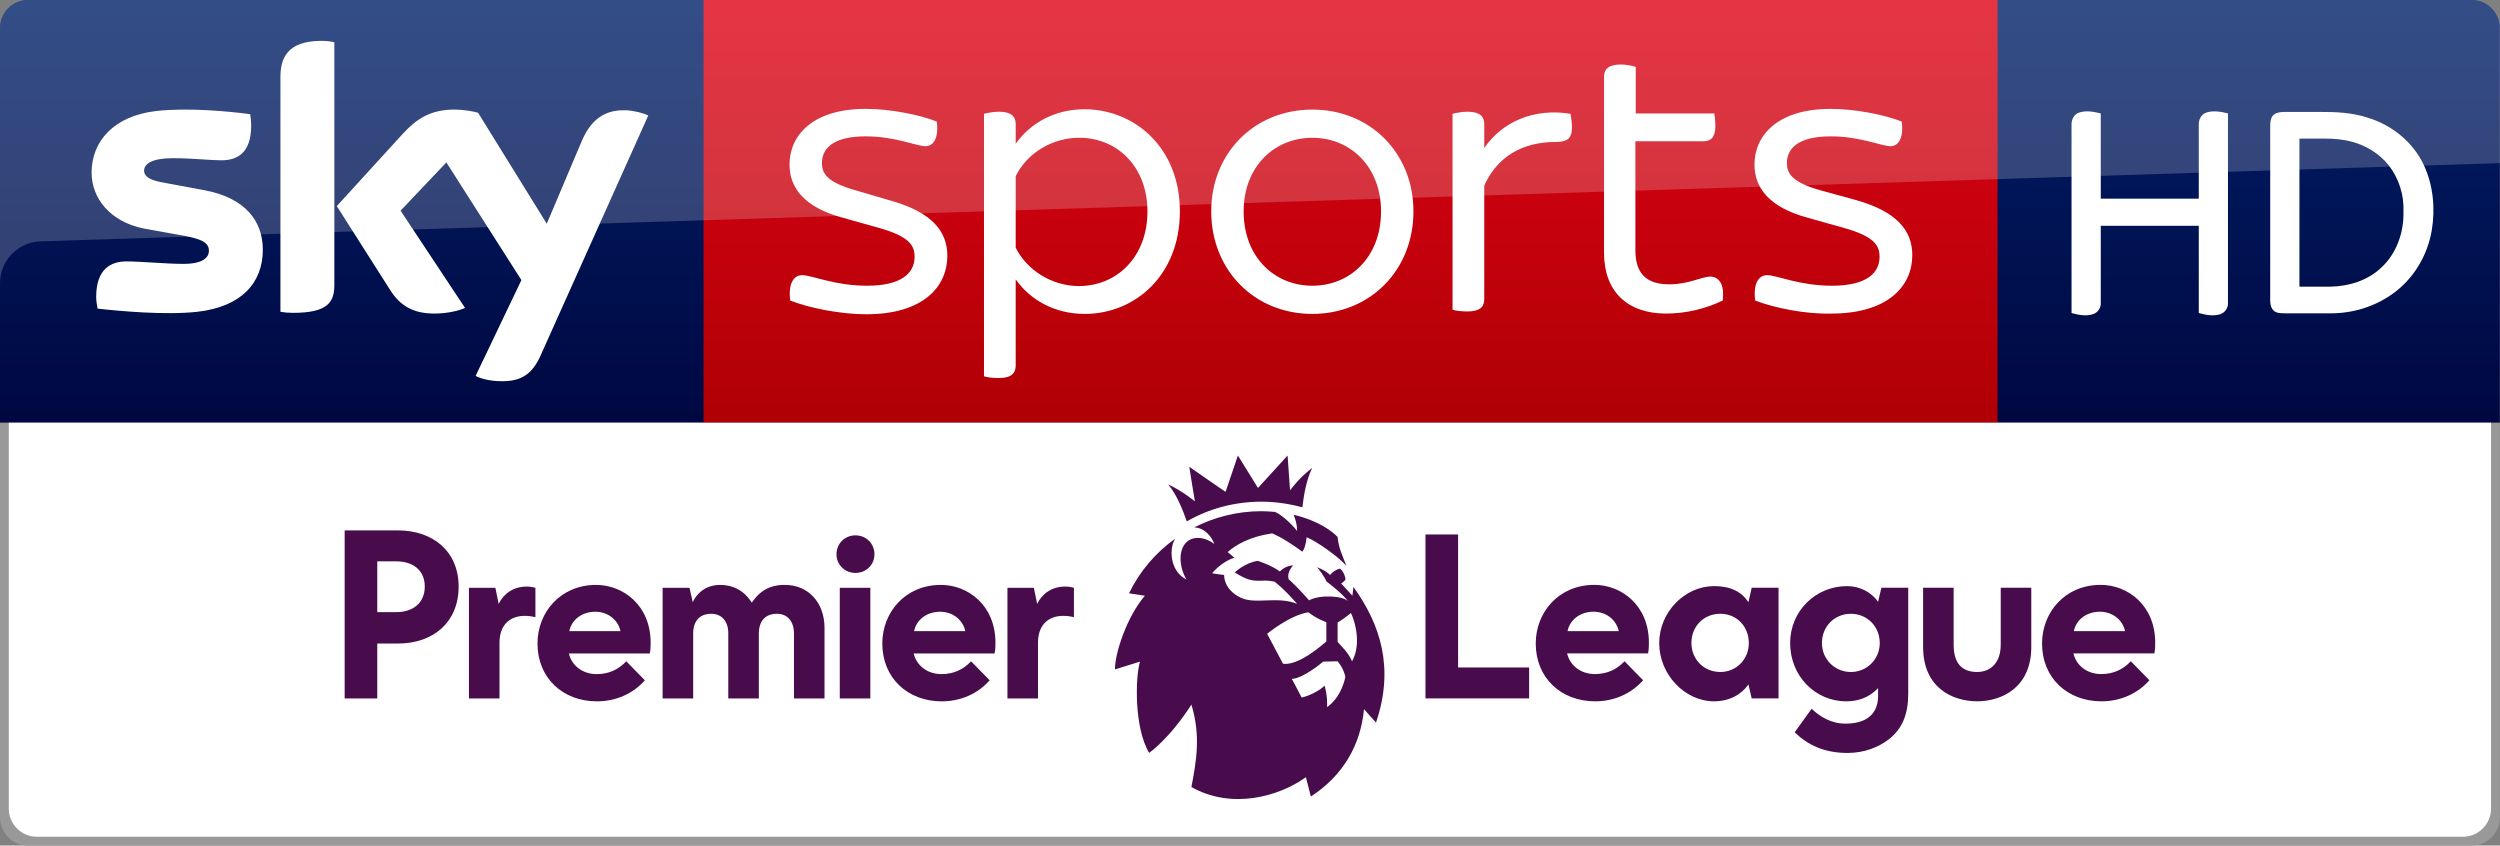
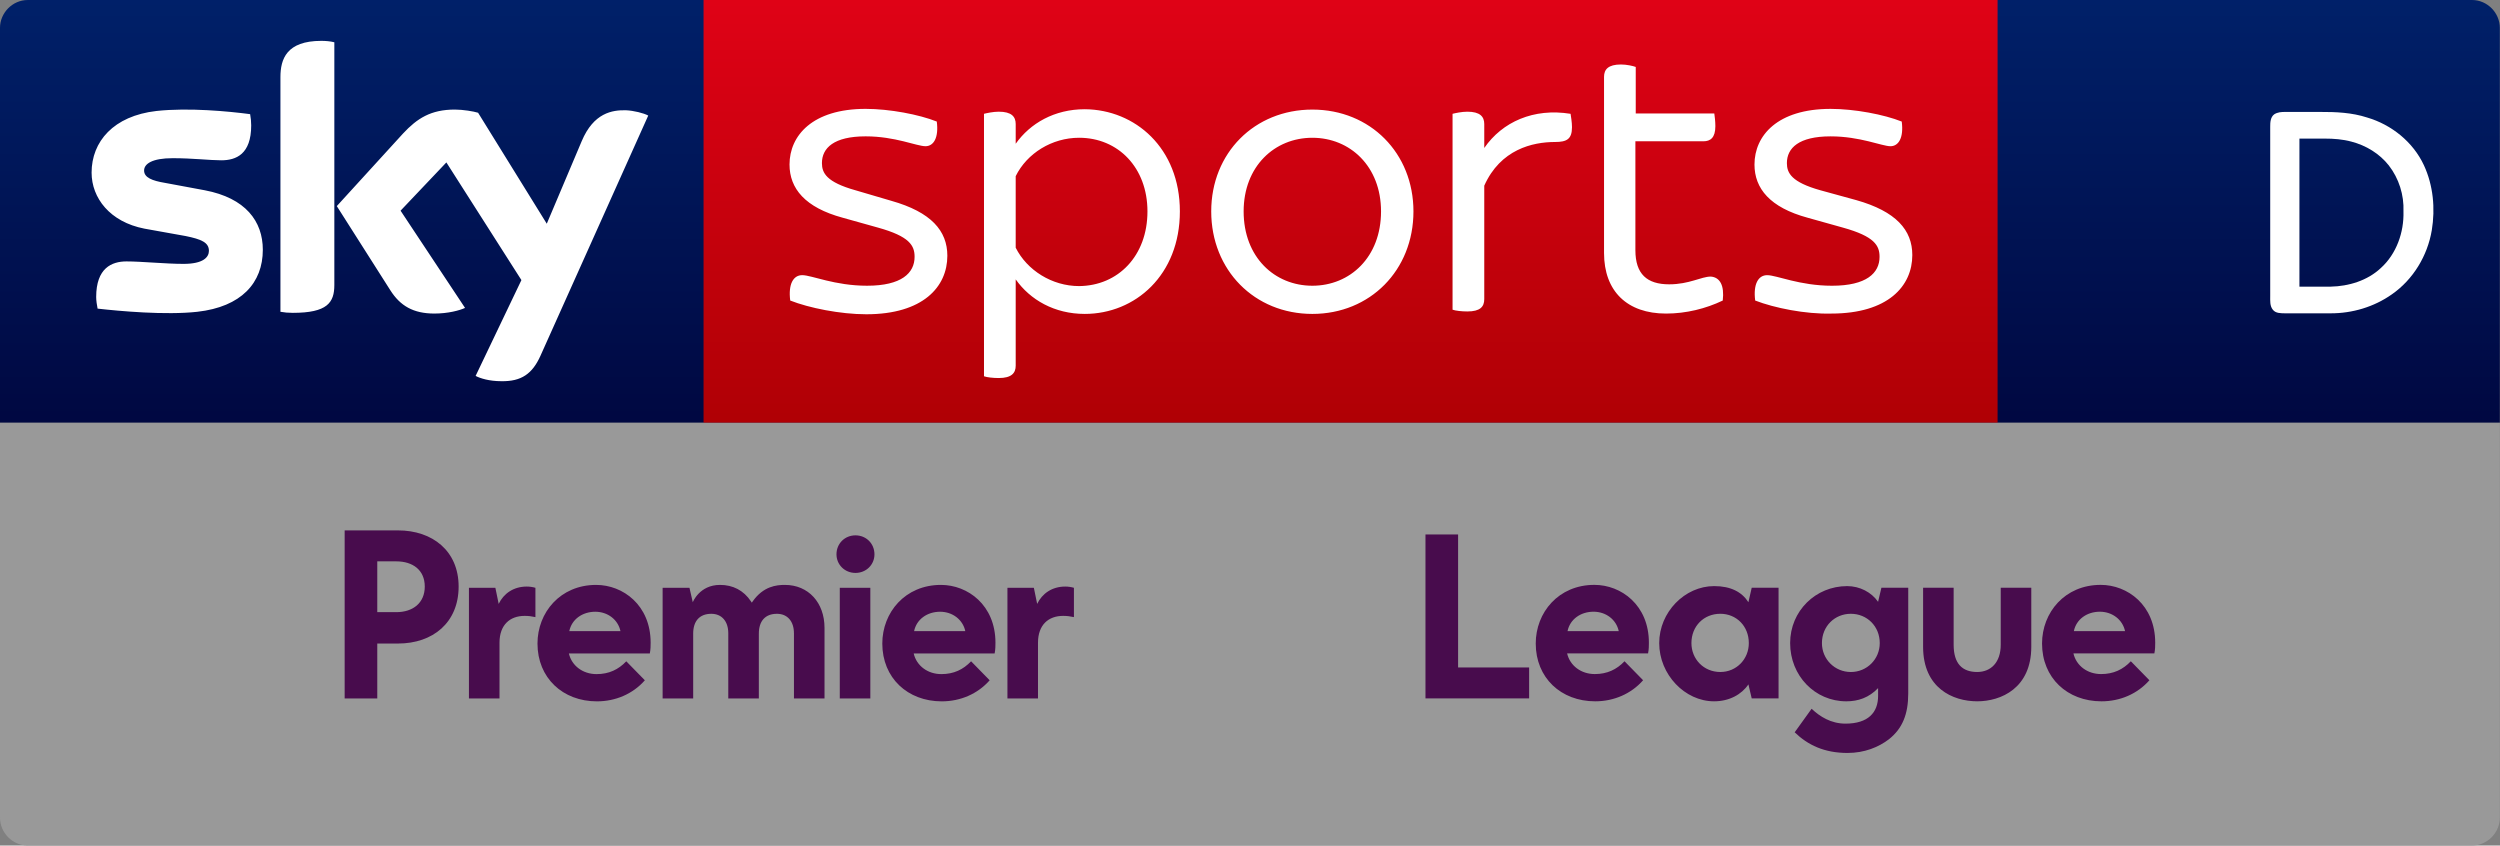
<svg xmlns="http://www.w3.org/2000/svg" id="svg30" width="709.61" height="240" version="1.1" viewBox="0 0 709.61 240">
  <rect x="0" y="0" width="709.61" height="240" fill="#808080" stroke="none" />
  <defs id="defs34">
    <linearGradient id="a" x1="-8599.2" x2="-8599.2" y1="-4719.4" y2="-4553.6" gradientTransform="rotate(180 -4107.9 -2290.4)" gradientUnits="userSpaceOnUse">
      <stop id="stop10" stop-color="#a80002" offset="0" />
      <stop id="stop12" stop-color="#ea021a" offset="1" />
    </linearGradient>
    <linearGradient id="linearGradient4552" x1="99.851" x2="99.851" y1="138.67" y2="-27.096" gradientTransform="matrix(-1 0 0 1 709.56 0)" gradientUnits="userSpaceOnUse">
      <stop id="stop19-4" stop-color="#00043b" offset="0" />
      <stop id="stop21" stop-color="#002672" offset="1" />
    </linearGradient>
  </defs>
  <path id="path24-6-6" d="m7.9 0c-4.4 0-7.9 3.7-7.9 7.9v112.1h709.56v-112.1c2e-5 -4.2-3.5-7.9-7.9-7.9z" fill="url(#linearGradient4552)" />
  <g id="#ffffffff" transform="matrix(.48 0 0 .48 567 0)" fill="#fff">
-     <path id="path7" d="m47.72 66.75c4.27-1.63 9.01-0.77 13.3 0.33v50.41h57.96v-43.52c-0.2-3.08 1.41-6.38 4.46-7.41 4.18-1.36 8.64-0.52 12.8 0.5v111.94c0.19 2.95-1.68 5.81-4.48 6.78-4.19 1.35-8.66 0.5-12.78-0.69v-51.58h-57.96v45.56c0.17 2.76-1.52 5.48-4.09 6.53-4.28 1.62-8.94 0.68-13.19-0.49v-111.08c-0.16-2.92 1.16-6.08 3.98-7.28z" />
    <path id="path9" d="m163.6 67.6c1.935-1.25 4.183-1.423 6.447-1.407h20.664c9.42-0.029 18.815 0.355 27.86 3.307 14.45 4.25 27.14 14.48 33.54 28.21 5.52 11.92 6.78 25.54 4.66 38.43-2.52 15.09-11.04 29.21-23.67 37.96-10.48 7.39-23.33 11.21-36.12 11.18h-27.04c-2.47-0.06-5.46 0.05-7.15-2.1-1.87-2.29-1.55-5.41-1.57-8.16v-100.06c-0.01-2.57 0.12-5.67 2.38-7.36m14.9 14.359v87.541h18.52c10.64-0.21 21.64-3.56 29.54-10.93 9.32-8.38 13.81-21.17 13.46-33.53 0.39-9.74-2.69-19.54-8.69-27.24-5.52-7-13.5-11.82-22.09-14.05-5.145-1.391-10.41-1.79-15.703-1.79z" />
  </g>
  <path id="path15" d="m199.7 0h367.3v120h-367.3z" fill="url(#a)" />
  <path id="path24" d="m135 106.7c1.3 0.7 3.9 1.5 7.3 1.5 5.7 0.1 8.8-2.1 11.1-7.2l30.6-68.2c-1.3-0.7-4.1-1.4-6.3-1.5-3.9-0.1-9.2 0.7-12.6 8.8l-9.9 23.4-19.5-31.5c-1.3-0.4-4.3-0.9-6.6-0.9-6.8 0-10.7 2.5-14.7 6.8l-18.8 20.6 15.2 23.9c2.8 4.4 6.5 6.6 12.5 6.6 3.9 0 7.2-0.9 8.7-1.6l-18.3-27.6 13-13.7 21.3 33.4zm-40.1-25.8c0 5-2 7.9-11.8 7.9-1.3 0-2.4-0.1-3.5-0.3v-66.6c0-5.1 1.7-10.3 11.6-10.3 1.2 0 2.5 0.1 3.7 0.4zm-20.3-10c0 9.4-6.1 16.2-18.6 17.6-9 1-22.1-0.2-28.3-0.9-0.2-1-0.4-2.3-0.4-3.3 0-8.2 4.4-10.1 8.6-10.1 4.3 0 11.1 0.7 16.2 0.7 5.6 0 7.2-1.9 7.2-3.7 0-2.4-2.2-3.3-6.6-4.2l-11.7-2.1c-9.8-1.9-15-8.7-15-15.9 0-8.8 6.2-16.1 18.4-17.5 9.2-1 20.5 0.1 26.6 0.9 0.2 1.1 0.3 2.1 0.3 3.2 0 8.2-4.3 9.9-8.5 9.9-3.2 0-8.1-0.6-13.8-0.6-5.8 0-8.1 1.6-8.1 3.5 0 2 2.3 2.9 5.9 3.5l11.3 2.1c11.6 2.2 16.5 8.8 16.5 16.9m149.7 14.4c-0.6-4.7 0.9-7.2 3.4-7.2 2.7 0 9.2 3 18.4 3 9.8 0 13.5-3.6 13.5-8.2 0-3.2-1.4-5.8-10.4-8.3l-10-2.8c-10.7-2.9-15.1-8.3-15.1-15.1 0-8.2 6.5-15.8 21.6-15.8 6.8 0 15.2 1.6 20.2 3.6 0.6 4.6-0.9 7-3.2 7-2.5 0-8.6-2.8-17-2.8-9 0-12.4 3.3-12.4 7.6 0 2.8 1.3 5.4 9.5 7.7l10.2 3c11.3 3.2 15.9 8.5 15.9 15.6 0 8.8-6.9 16.6-23 16.6-7.4 0-16.3-1.8-21.6-3.9m110.6-25.3c0 18.1-12.7 29.1-27 29.1-8.6 0-15.5-4-19.6-9.8v24.5c0 2.1-1.2 3.5-4.8 3.5-1.6 0-3.4-0.2-4.2-0.5v-74.5c0.8-0.2 2.6-0.6 4.2-0.6 3.6 0 4.8 1.4 4.8 3.5v5.6c4.1-5.8 11-9.8 19.6-9.8 14.3 0.1 27 11 27 29m-9.2 0c0-12.4-8.3-20.9-19.4-20.9-7.7 0-14.8 4.4-18 10.9v20.3c3.2 6.4 10.3 10.9 18 10.9 11.1-0.1 19.4-8.6 19.4-21.2m18.1 0c0-16.6 12.3-28.9 28.7-28.9 16.5 0 28.7 12.4 28.7 28.9 0 16.7-12.3 29.1-28.7 29.1s-28.7-12.4-28.7-29.1m48.2 0c0-12.8-8.8-20.9-19.5-20.9s-19.5 8.1-19.5 20.9c0 13 8.8 21.1 19.5 21.1s19.5-8.1 19.5-21.1m54.2-23.9c0 3.4-1.5 4.2-4.8 4.2-6.4 0-15.5 2.1-20.1 12.4v32.2c0 2.2-1.2 3.5-4.8 3.5-1.6 0-3.4-0.2-4.2-0.5v-55.6c0.8-0.2 2.6-0.6 4.2-0.6 3.6 0 4.8 1.4 4.8 3.5v6.8c5.1-7.4 14-11.4 24.5-9.7 0.1 0.7 0.4 2.4 0.4 3.8m52 49.2c-0.6-4.7 0.9-7.2 3.4-7.2 2.7 0 9.2 3 18.4 3 9.8 0 13.5-3.6 13.5-8.2 0-3.2-1.4-5.8-10.4-8.3l-10-2.8c-10.7-2.9-15.1-8.3-15.1-15.1 0-8.2 6.5-15.8 21.6-15.8 6.8 0 15.2 1.6 20.2 3.6 0.6 4.6-0.9 7-3.2 7-2.4 0-8.6-2.8-17-2.8-9 0-12.4 3.3-12.4 7.6 0 2.8 1.3 5.4 9.5 7.7l10.2 2.8c11.3 3.2 15.9 8.5 15.9 15.6 0 8.8-6.9 16.6-23 16.6-7.3 0.2-16.2-1.6-21.6-3.7m-9.2 0c-4.8 2.3-10.4 3.7-16.1 3.7-11 0-17.6-6.3-17.6-17.2v-50c0-2.1 1.2-3.5 4.8-3.5 1.6 0 3.4 0.4 4.2 0.7v13.2h22.3c0.1 0.7 0.3 2.2 0.3 3.6 0 3.3-1.4 4.3-3.4 4.3h-19.3v30.9c0 6.8 3.3 9.7 9.6 9.7 5.7 0 9.1-2.2 11.8-2.2 2.6 0.2 3.9 2.5 3.4 6.8" fill="#fff" />
-   <path id="path28" d="m8 0c-4.4 0-8 3.6-8 8v72.4c0-6.4 5.1-11.7 11.5-11.9l698.11-22.199v-38.301c0-4.4-3.6-8-8-8z" fill="#fff" opacity=".2" />
  <path id="path24-6-6-7" d="m7.9 240c-4.4 0-7.9-3.7-7.9-7.9v-112.1h709.56v112.1c2e-5 4.2-3.5 7.9-7.9 7.9z" fill="#999" />
-   <path id="path24-6-6-7-2" d="m10.4 237.5c-4.4 0-7.9-3.7-7.9-7.9v-109.6h704.56v109.6c1e-5 4.2-3.5 7.9-7.9 7.9z" fill="#fff" />
  <g id="g4675" transform="translate(-.948)" fill="#480c4d">
-     <path id="path8" d="m332.52 137.5c4.3 2 7.1 4.5 7.6 4.8-0.2-1.1-1.1-6.5-1.6-9.8 2.5 1.7 8.3 5.8 10.3 7.1 0.8-2.4 3.5-10.3 3.5-10.3s4.9 7.9 5.7 9.2c1-1.1 6.9-7.6 8.4-9.2 0.3 3.7 0.6 9.1 0.7 9.9 0.3-0.4 2.5-3.5 6.3-6.4-1.6 3.2-2.4 7.6-2.8 11.2-3.7-1-7.6-1.6-11.6-1.6-7.7 0-15 2-21.2 5.6-1.2-3.4-2.9-7.7-5.3-10.5m59 67.6-3.4-3.8c-1 10.2-5.9 18.8-15.1 24.8l-1.4-5.5c-7.8 5.6-21.1 9.2-32.5 2.8 1.4-7.3 2.7-14.6 0-23.4-6.3 9.8-12 13.7-12 13.7-4.3-7.2-3.9-21.6-2.6-25.9l-7.1 2.2c0-4.8 3.5-15.1 8.5-20.9l-4.5-0.7c3-6.2 7.5-11.5 13.1-15.5-1.7 2.6-1.7 9.1 3.2 11.6-2.1-3.6-2.3-8.1-0.2-10.4 2.2-2.3 5.8-1.5 8.1 0.3-0.7-2-2.7-4.6-5.7-4.7 5.7-2.9 12.2-4.6 19.1-4.6 1.3 0 2.5 0.1 3.8 0.2 2 0.8 4.9 3.6 6.3 5.4 0 0 0.1-2.1-1-4.6 7.4 1.8 11 4.8 12.5 6.3 0.3 3.2 1.3 5.1 2.5 8.2-2.4-2.7-8.5-7-11.3-8.1 0 0-0.2 2.8-1.2 4.1-5.7-4.2-8.6-5.2-8.6-5.2-6.3 0.9-10.4 3.3-12.6 5.3l1.9 1.6c-3.8 1.2-6.3 4.4-6.3 4.4 0 0.1 3.4 0.5 3.4 0.5s-0.3 4 4.6 6.4c4.2 2.1 10.4-0.5 16.1 1.8-3.8-4.4-6.4-6.3-6.4-6.3s-1.5-0.3-2.6-0.3c-1.3 0-3.3 0.3-5.5-0.6-1-0.4-2.2-1.1-3.2-1.7 0 0 2.7-2.7 6.5-3.3 0 0 3.5 1 6.3 3 1.8-1.8 3.8-1.7 3.8-1.7s-1.9 1.8-1.3 3.9c2.8 2.5 5.8 6 5.8 6 3.1-1.7 9.7-1.3 11.1 0.3-1.7-2.2-4.2-4.1-6.2-5.7-0.2-0.8-2.3-3.8-2.7-4 0 0 2 0.6 3.8 2.2 0.5-0.7 1.5-1.5 2.8-1.8 1.3 1.1 1.6 2.9 1.5 3.2-0.6 0.7-1.2 1-1.2 1l3.2 3.5 0.3-2.5c7.6 10.6 11.7 22.9 6.4 38.5m-14.1-23v-5.5s-2.5-0.8-5.1-2.8c-5.3 0.8-11.7 6.1-11.7 6.1s2.2 4.1 4.5 8.5c4.2 0.6 10.4-4.7 12.3-6.3m5.4 10s-0.4-2.3-2.2-4.4l-4.1 0.1s-5.6 4.8-8.9 4.9c0 0 1.9 3.5 2.8 5.3 1.9-0.4 5.1-1.9 6.5-3.4 0 0 0.9 2.8 0.7 6.1 1.7-1.1 4.3-4 5.2-8.6m1.6-18.1c-2.1 1.7-3.8 2.7-3.8 2.7v5.5c1.5 1.7 3 3 4.1 5.5 2.1-3.7 1.7-9.2-0.3-13.7" />
    <path id="path44_1_-8-1" d="m534.03 170.82 0.94-3.986h7.619v30.01c0 5.861-1.64 9.963-5.508 13.01-2.929 2.227-6.918 3.867-11.721 3.867-6.565 0-11.254-2.227-15.004-5.861l4.807-6.682c2.344 2.227 5.508 4.221 9.611 4.221 6.447 0 9.259-3.166 9.259-7.854v-2.227c-2.576 2.697-5.624 3.75-9.023 3.75-8.91 0-15.942-7.268-15.942-16.527 0-9.145 7.268-16.176 16.176-16.176 3.633 2e-3 6.914 1.758 8.788 4.455m-7.732 3.401c-4.57 0-8.207 3.515-8.207 8.32 0 4.572 3.637 8.205 8.207 8.205 4.57 0 8.203-3.633 8.203-8.205 0-4.806-3.633-8.32-8.203-8.32m70.681-0.588c-3.633 0-6.681 2.111-7.383 5.51h14.535c-0.705-3.283-3.635-5.51-7.151-5.51m0.469 25.435c-9.731 0-16.879-6.681-16.879-16.41 0-8.793 6.447-16.645 16.645-16.645 7.619 0 15.475 5.742 15.475 16.41 0 0.82 0 1.877-0.239 3.047h-22.972c0.82 3.516 3.986 5.861 7.853 5.861 3.516 0 6.213-1.289 8.44-3.633l5.273 5.391c-3.4 3.87-8.32 5.979-13.597 5.979m-144.18-25.435c-3.635 0-6.681 2.111-7.385 5.51h14.535c-0.701-3.283-3.632-5.51-7.15-5.51m0.469 25.435c-9.728 0-16.879-6.681-16.879-16.41 0-8.793 6.445-16.645 16.642-16.645 7.621 0 15.475 5.742 15.475 16.41 0 0.82 0 1.877-0.234 3.047h-22.977c0.822 3.516 3.989 5.861 7.856 5.861 3.515 0 6.21-1.289 8.44-3.633l5.273 5.391c-3.398 3.87-8.32 5.979-13.597 5.979m-48.175-0.82v-46.535h9.259v37.744h20.162v8.791zm83.691-24.027c-4.69 0-8.203 3.515-8.203 8.32 0 4.572 3.513 8.205 8.203 8.205 4.572 0 8.088-3.633 8.088-8.205 0-4.806-3.517-8.32-8.088-8.32m-1.758 24.847c-8.322 0-15.588-7.619-15.588-16.527 0-8.791 7.267-16.176 15.588-16.176 4.69 0 7.853 1.64 9.729 4.57l0.938-4.103h7.619v31.414h-7.619l-0.938-3.987c-1.877 2.817-5.391 4.809-9.729 4.809m74.668 0c-6.916 0-15.353-3.75-15.353-15.472v-16.764h8.671v16.176c0 5.391 2.465 7.736 6.682 7.736 3.867 0 6.682-2.695 6.682-7.736v-16.176h8.674v16.764c0 11.721-8.557 15.472-15.356 15.472" stroke-width="1.67" />
    <path id="path44_1_-5-4-02" d="m169.92 173.64c-3.635 0-6.684 2.111-7.385 5.51h14.533c-0.701-3.283-3.63-5.51-7.148-5.51m0.469 25.436c-9.728 0-16.879-6.68-16.879-16.41 0-8.793 6.447-16.645 16.645-16.645 7.619 0 15.473 5.742 15.473 16.41 0 0.82 0 1.877-0.234 3.047h-22.975c0.818 3.516 3.986 5.864 7.853 5.864 3.516 0 6.213-1.291 8.44-3.637l5.274 5.391c-3.398 3.869-8.322 5.979-13.598 5.979m97.405-25.436c-3.633 0-6.679 2.111-7.385 5.51h14.535c-0.701-3.283-3.633-5.51-7.15-5.51m0.471 25.436c-9.728 0-16.879-6.68-16.879-16.41 0-8.793 6.447-16.645 16.645-16.645 7.619 0 15.473 5.742 15.473 16.41 0 0.82 0 1.877-0.234 3.047h-22.977c0.823 3.516 3.987 5.864 7.854 5.864 3.515 0 6.211-1.291 8.44-3.637l5.273 5.391c-3.4 3.869-8.323 5.979-13.596 5.979m-134.21-0.82v-31.415h7.502l0.94 4.572c1.404-2.932 4.216-4.922 7.969-4.922 0.82 0 1.64 0.115 2.461 0.351v8.322c-1.057-0.234-1.99-0.352-3.047-0.352-4.219 0-7.15 2.58-7.15 7.619v15.825h-8.676zm152.85 0v-31.415h7.5l0.938 4.572c1.407-2.932 4.219-4.922 7.971-4.922 0.821 0 1.64 0.115 2.463 0.351l-4.6e-4 8.322c-1.057-0.234-1.992-0.352-3.049-0.352-4.219 0-7.148 2.58-7.148 7.619v15.825h-8.676zm-60.601-18.522c0-3.4-1.875-5.51-4.807-5.51-3.398 0-5.156 2.111-5.156 5.628v18.402h-8.674v-18.52c0-3.4-1.875-5.51-4.805-5.51-3.4 0-5.158 2.111-5.158 5.628v18.402h-8.674v-31.414h7.619l0.94 4.102s1.875-4.922 7.736-4.922c3.637 0 6.682 1.523 8.793 4.69l0.235 0.351 0.235-0.351c3.049-4.338 6.799-4.69 9.143-4.69 6.68 0 11.252 5.041 11.252 12.19v20.045h-8.674v-18.522zm17.465-17.111c-3.047 0-5.391-2.346-5.391-5.276 0-3.047 2.344-5.391 5.391-5.391 3.047 0 5.391 2.343 5.391 5.391 0 2.929-2.344 5.276-5.391 5.276m-4.453 4.218h8.672v31.412h-8.672zm-131.28 6.918h5.393c4.69 0 8.088-2.578 8.088-7.268 0-4.692-3.398-7.151-8.088-7.151h-5.393zm-9.258 24.498v-47.708h15.119c9.846 0 17.231 5.861 17.231 15.942 0 10.197-7.268 16.176-17.231 16.176h-5.861v15.59z" stroke-width="1.67" />
  </g>
</svg>